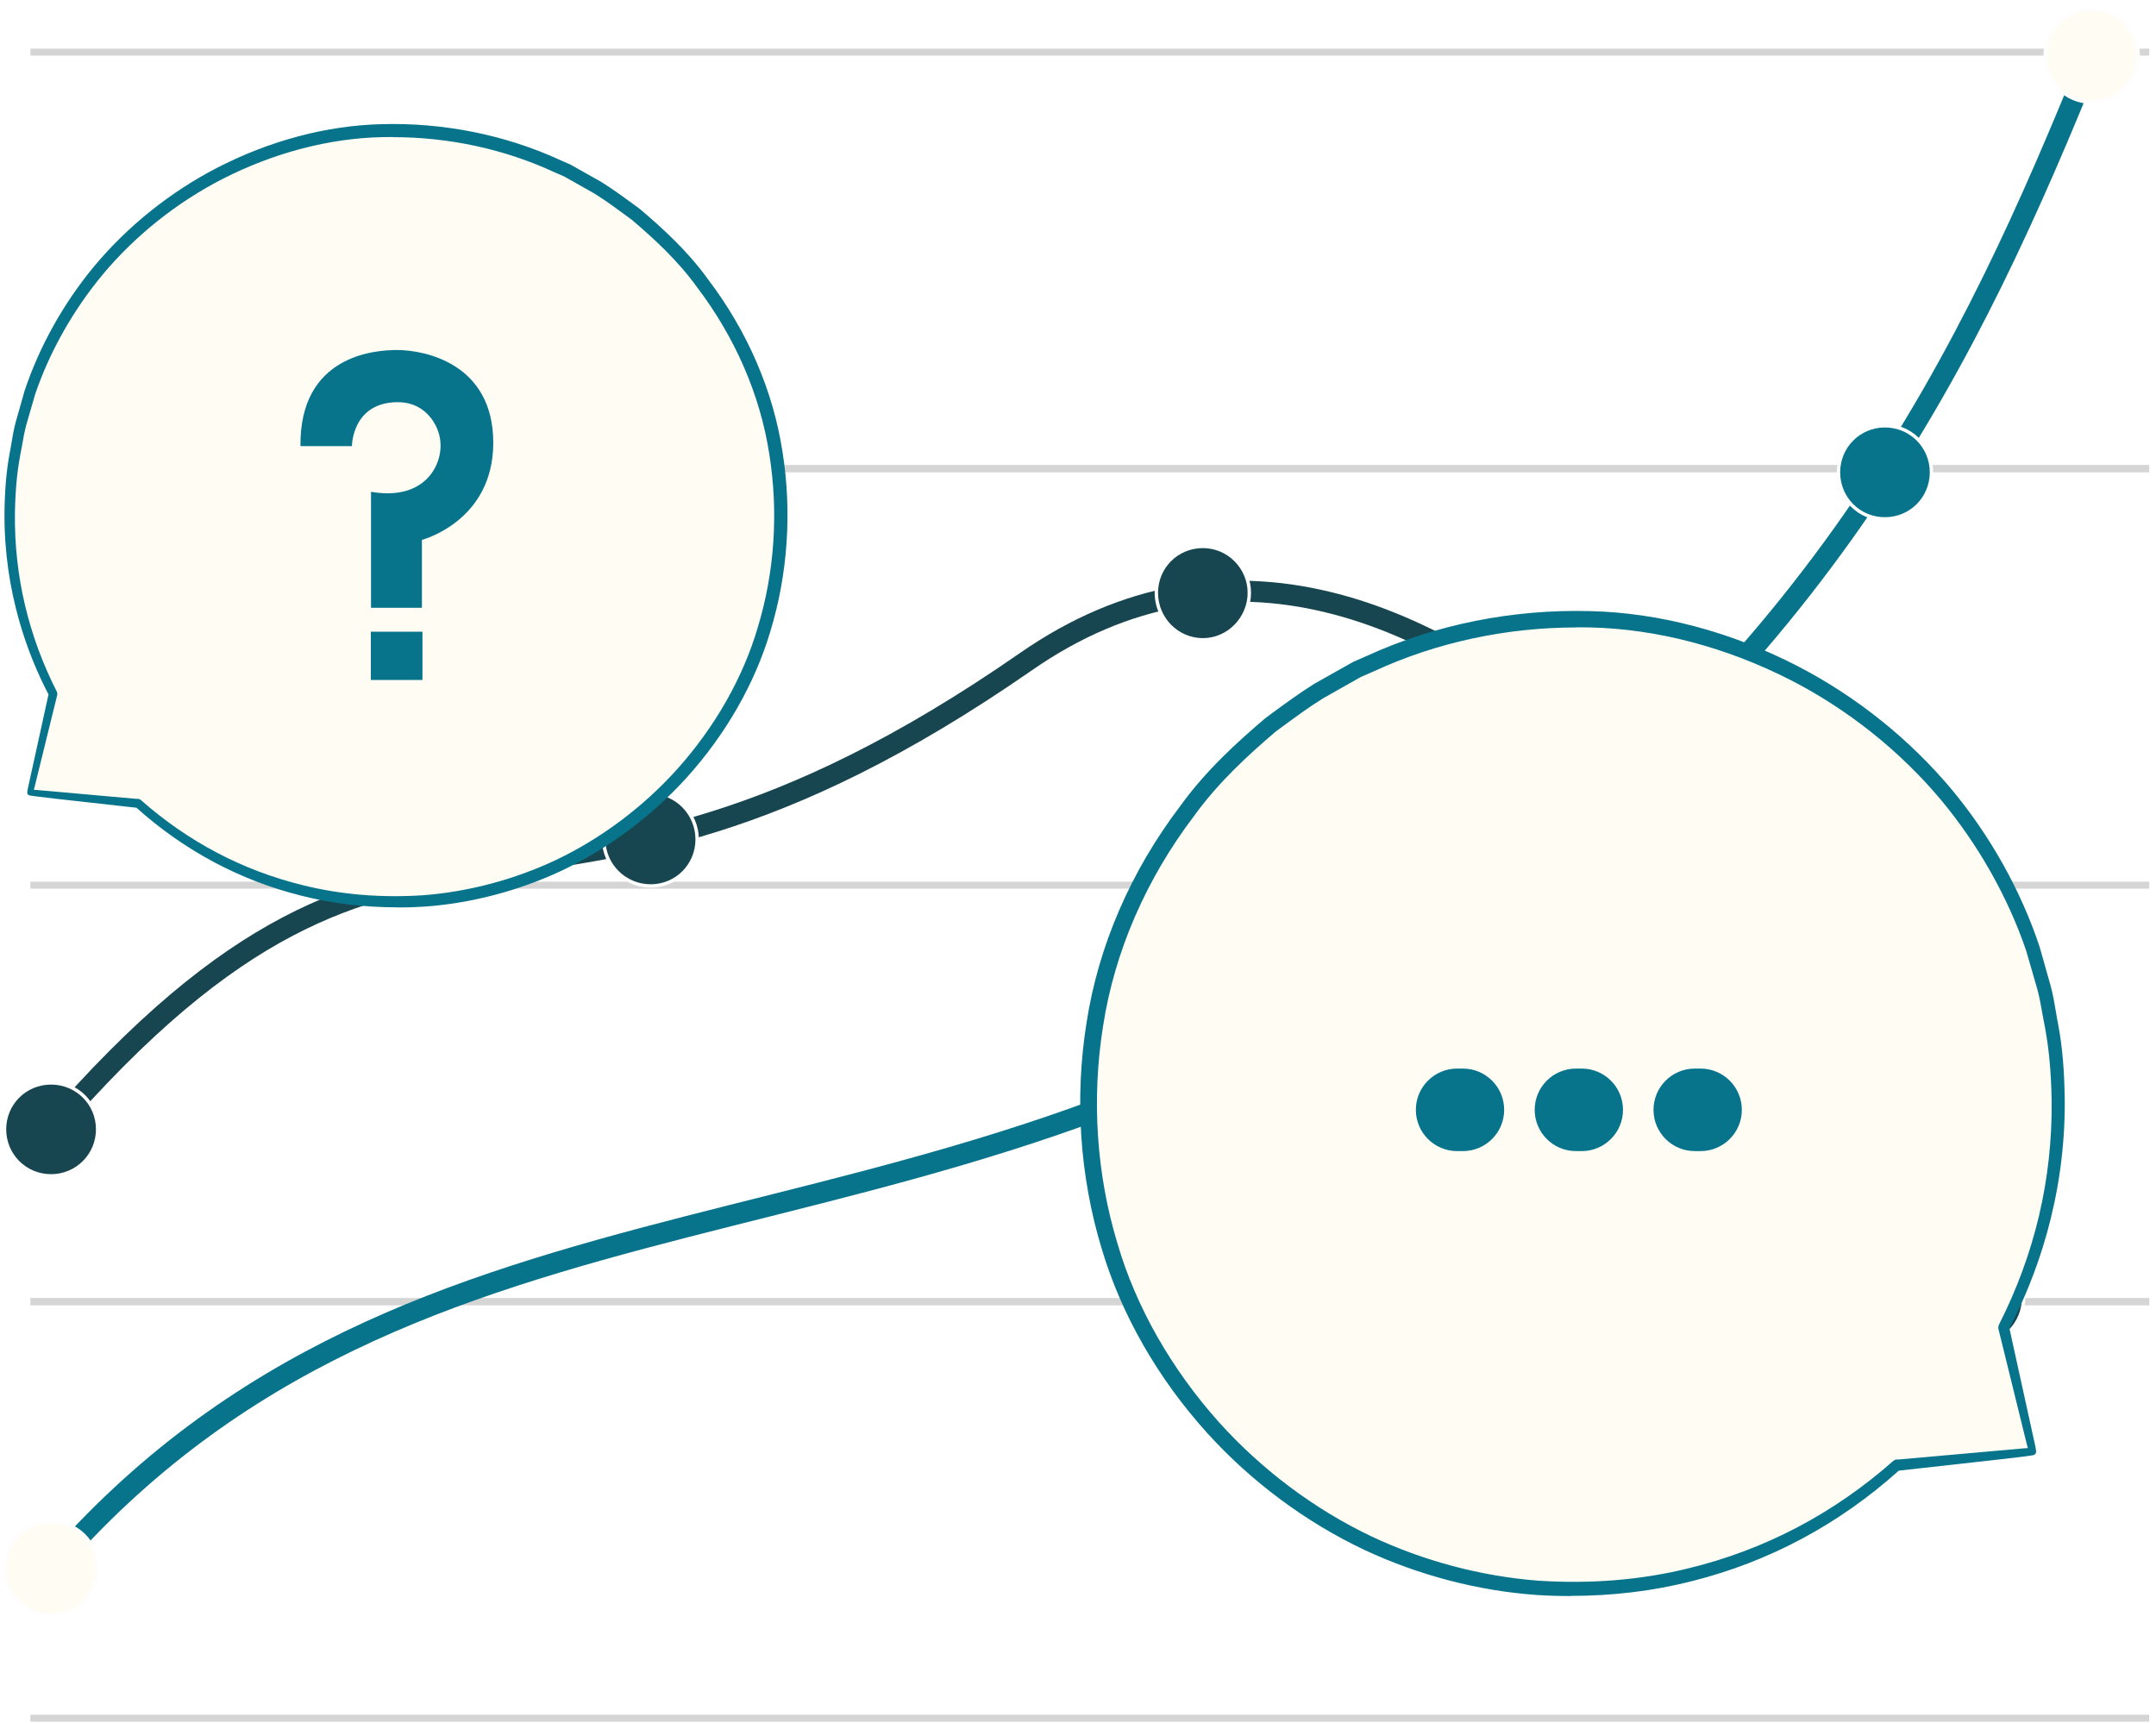
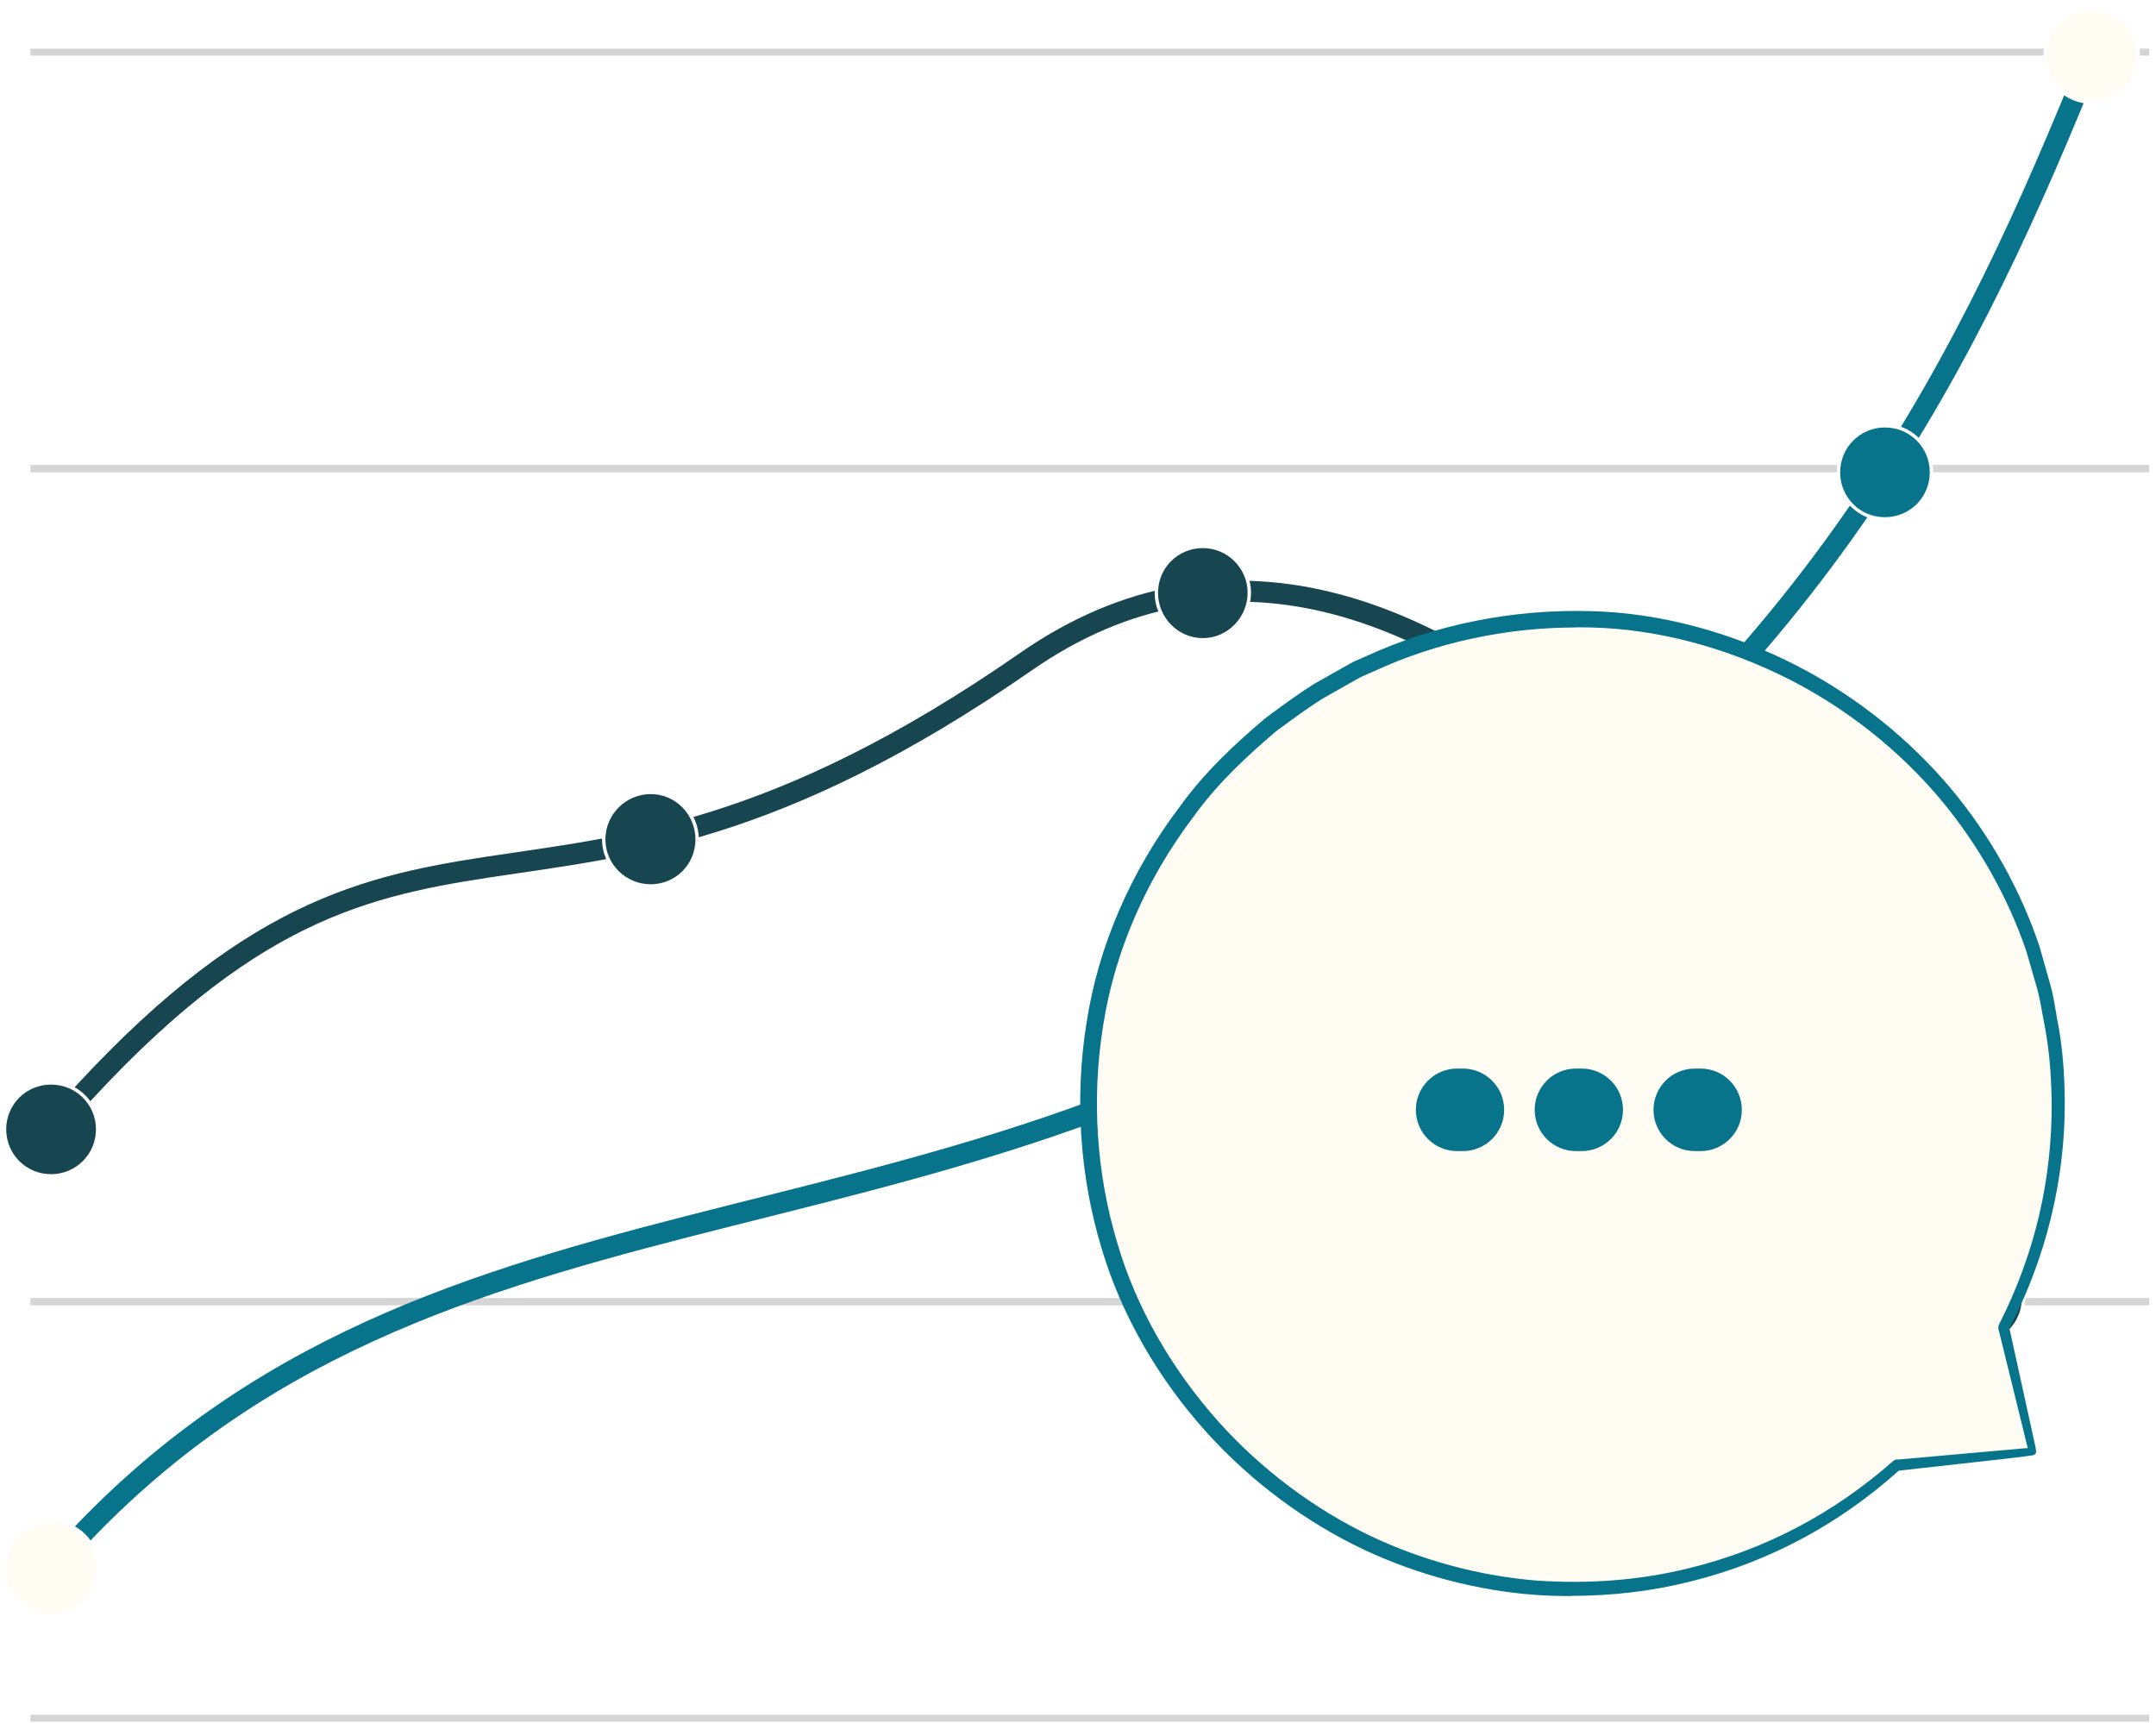
<svg xmlns="http://www.w3.org/2000/svg" width="239" height="191" viewBox="0 0 239 191" fill="none">
  <path d="M238.25 5.392H3.368V6.163H238.25V5.392Z" fill="#D5D5D5" />
  <path d="M238.25 51.542H3.368V52.362H238.25V51.542Z" fill="#D5D5D5" />
-   <path d="M238.25 97.742H3.368V98.513H238.25V97.742Z" fill="#D5D5D5" />
+   <path d="M238.25 97.742V98.513H238.25V97.742Z" fill="#D5D5D5" />
  <path d="M238.25 143.893H3.368V144.712H238.25V143.893Z" fill="#D5D5D5" />
  <path d="M238.25 190.092H3.368V190.863H238.25V190.092Z" fill="#D5D5D5" />
  <path d="M5.662 173.851C46.257 126.979 102.257 142.909 157.7 104.429C202.162 73.536 218.551 39.136 231.875 6.162" stroke="#07748B" stroke-width="2.327" stroke-miterlimit="10" />
-   <path fill-rule="evenodd" clip-rule="evenodd" d="M165.107 93.662C167.959 93.662 170.27 95.956 170.27 98.824C170.27 101.692 167.976 103.986 165.107 103.986C162.239 103.986 159.945 101.692 159.945 98.824C159.945 95.956 162.239 93.662 165.107 93.662Z" fill="#FFFCF4" stroke="#FEFEFE" stroke-width="0.377" stroke-miterlimit="10" />
  <path fill-rule="evenodd" clip-rule="evenodd" d="M208.947 47.2C211.815 47.2 214.11 49.494 214.11 52.362C214.11 55.23 211.815 57.525 208.947 57.525C206.079 57.525 203.801 55.23 203.801 52.362C203.801 49.494 206.096 47.2 208.947 47.2Z" fill="#07748B" stroke="#FEFEFE" stroke-width="0.377" stroke-miterlimit="10" />
  <path fill-rule="evenodd" clip-rule="evenodd" d="M231.875 1C234.743 1 237.037 3.294 237.037 6.162C237.037 9.03 234.743 11.325 231.875 11.325C229.007 11.325 226.712 9.03 226.712 6.162C226.712 3.294 229.007 1 231.875 1Z" fill="#FFFCF4" stroke="#FEFEFE" stroke-width="0.377" stroke-miterlimit="10" />
  <path fill-rule="evenodd" clip-rule="evenodd" d="M5.662 168.705C8.53 168.705 10.825 171 10.825 173.868C10.825 176.736 8.53 179.079 5.662 179.079C2.794 179.079 0.5 176.736 0.5 173.868C0.5 171 2.794 168.705 5.662 168.705Z" fill="#FFFCF4" stroke="#FEFEFE" stroke-width="0.377" stroke-miterlimit="10" />
  <path d="M5.662 125.209C46.257 78.289 58.303 111.836 113.745 73.339C158.208 42.447 205.637 111.017 219.469 144.712" stroke="#174650" stroke-width="2.327" stroke-miterlimit="10" />
  <path fill-rule="evenodd" clip-rule="evenodd" d="M5.662 120.047C8.53 120.047 10.825 122.341 10.825 125.193C10.825 128.045 8.53 130.355 5.662 130.355C2.794 130.355 0.5 128.061 0.5 125.193C0.5 122.325 2.794 120.047 5.662 120.047Z" fill="#174650" stroke="#FEFEFE" stroke-width="0.377" stroke-miterlimit="10" />
  <path fill-rule="evenodd" clip-rule="evenodd" d="M72.135 87.843C74.986 87.843 77.281 90.187 77.281 93.055C77.281 95.923 74.986 98.217 72.135 98.217C69.283 98.217 66.923 95.923 66.923 93.055C66.923 90.187 69.267 87.843 72.135 87.843Z" fill="#174650" stroke="#FEFEFE" stroke-width="0.377" stroke-miterlimit="10" />
  <path fill-rule="evenodd" clip-rule="evenodd" d="M133.346 60.573C136.198 60.573 138.492 62.916 138.492 65.719C138.492 68.521 136.198 70.93 133.346 70.93C130.495 70.93 128.184 68.587 128.184 65.719C128.184 62.851 130.478 60.573 133.346 60.573Z" fill="#174650" stroke="#FEFEFE" stroke-width="0.377" stroke-miterlimit="10" />
  <path fill-rule="evenodd" clip-rule="evenodd" d="M219.174 138.73C222.025 138.73 224.32 141.025 224.32 143.877C224.32 146.728 222.025 149.088 219.174 149.088C216.322 149.088 214.011 146.745 214.011 143.877C214.011 141.008 216.306 138.73 219.174 138.73Z" fill="#174650" stroke="#FEFEFE" stroke-width="0.377" stroke-miterlimit="10" />
  <g clip-path="url(#clip0_2551_18332)">
    <g filter="url(#filter0_b_2551_18332)">
      <path d="M224.541 157.421C224.016 155.037 223.255 151.604 222.275 147.19C225.335 141.357 228.48 132.766 228.43 122.079C228.413 119.408 228.244 116.617 227.736 113.777C227.449 112.356 227.263 110.885 226.891 109.448C226.485 108.01 226.062 106.539 225.64 105.051C223.661 99.166 220.482 93.248 216.035 87.871C211.571 82.527 205.821 77.759 199.057 74.241C192.293 70.758 184.498 68.391 176.263 68.188C168.079 67.951 159.539 69.49 151.642 73.108L150.154 73.751L148.734 74.546L145.876 76.169C144.016 77.319 142.24 78.655 140.465 79.957C137.1 82.832 133.802 85.909 131.147 89.579C125.736 96.698 122.118 104.983 120.815 113.472C119.463 121.944 120.105 130.5 122.473 138.262C124.789 146.074 129 152.94 134.056 158.554C139.129 164.168 145.132 168.497 151.388 171.456C157.662 174.382 164.155 175.954 170.311 176.394C176.483 176.783 182.283 176.191 187.44 174.872C197.789 172.268 205.314 167.093 210.269 162.629C215.105 162.088 218.859 161.665 221.463 161.378C222.68 161.226 223.627 161.124 224.321 161.04C224.963 160.955 225.251 160.904 225.251 160.904C225.251 160.904 225.217 160.617 225.082 160.025C224.946 159.382 224.76 158.52 224.524 157.387L224.541 157.421Z" fill="#FFFCF4" />
    </g>
    <path d="M162.168 118.46H161.526C159 118.46 156.952 120.508 156.952 123.035C156.952 125.561 159 127.609 161.526 127.609H162.168C164.695 127.609 166.742 125.561 166.742 123.035C166.742 120.508 164.695 118.46 162.168 118.46Z" fill="#07748B" />
    <path d="M175.341 118.46H174.699C172.172 118.46 170.125 120.508 170.125 123.035C170.125 125.561 172.172 127.609 174.699 127.609H175.341C177.867 127.609 179.915 125.561 179.915 123.035C179.915 120.508 177.867 118.46 175.341 118.46Z" fill="#07748B" />
    <path d="M188.514 118.46H187.871C185.345 118.46 183.297 120.508 183.297 123.035C183.297 125.561 185.345 127.609 187.871 127.609H188.514C191.04 127.609 193.088 125.561 193.088 123.035C193.088 120.508 191.04 118.46 188.514 118.46Z" fill="#07748B" />
    <path d="M225.318 160.922C225.318 160.922 225.014 160.972 224.388 161.057C223.695 161.141 222.748 161.243 221.53 161.395C218.926 161.683 215.155 162.105 210.285 162.646C210.167 162.646 210.065 162.579 210.049 162.46C210.049 162.41 210.049 162.359 210.082 162.325C210.082 162.325 210.082 162.325 210.082 162.291L210.404 162.562C205.449 167.043 197.89 172.251 187.491 174.872C182.333 176.191 176.516 176.783 170.361 176.394C164.206 175.954 157.713 174.382 151.439 171.456C145.182 168.514 139.179 164.168 134.106 158.554C129.05 152.957 124.823 146.075 122.523 138.262C120.156 130.501 119.513 121.944 120.866 113.473C122.168 104.984 125.787 96.681 131.198 89.579C133.853 85.909 137.15 82.815 140.515 79.957C142.308 78.655 144.066 77.319 145.926 76.169L148.784 74.546L150.205 73.751L151.693 73.109C159.606 69.473 168.129 67.934 176.33 68.171C184.549 68.374 192.361 70.741 199.125 74.225C205.906 77.742 211.655 82.511 216.102 87.854C220.55 93.231 223.729 99.15 225.707 105.035C226.13 106.523 226.553 107.994 226.958 109.431C227.33 110.885 227.516 112.356 227.804 113.76C228.328 116.601 228.48 119.391 228.497 122.063C228.531 132.8 225.386 141.408 222.308 147.242V147.106C223.306 151.554 224.067 155.003 224.608 157.404C224.845 158.52 225.031 159.4 225.166 160.042C225.284 160.634 225.352 160.922 225.335 160.922C225.335 160.922 225.234 160.6 225.081 159.992C224.912 159.349 224.693 158.47 224.405 157.337C223.83 154.986 223.002 151.587 221.919 147.208C221.919 147.157 221.919 147.106 221.936 147.072C224.912 141.222 227.956 132.682 227.838 122.08C227.787 119.442 227.618 116.685 227.094 113.878C226.806 112.475 226.62 111.038 226.231 109.6C225.825 108.18 225.403 106.742 224.98 105.271C223.002 99.488 219.839 93.671 215.443 88.395C211.029 83.153 205.365 78.469 198.685 75.036C192.023 71.638 184.363 69.321 176.28 69.135C168.247 68.915 159.86 70.437 152.132 74.005L150.661 74.647L149.258 75.425L146.451 77.015C144.624 78.148 142.883 79.45 141.141 80.735C137.827 83.559 134.597 86.586 131.993 90.188C126.683 97.154 123.132 105.305 121.847 113.625C120.511 121.927 121.137 130.349 123.453 137.958C125.702 145.618 129.845 152.382 134.783 157.912C139.754 163.441 145.656 167.719 151.794 170.662C157.966 173.57 164.341 175.143 170.412 175.616C176.483 176.022 182.215 175.498 187.339 174.23C197.62 171.71 205.162 166.637 210.133 162.257C210.218 162.173 210.353 162.19 210.421 162.257C210.488 162.325 210.488 162.427 210.438 162.511V162.545L210.251 162.224C215.071 161.784 218.808 161.463 221.395 161.226C222.646 161.124 223.61 161.04 224.32 160.989C224.98 160.938 225.335 160.922 225.335 160.922H225.318Z" fill="#07748B" />
    <path d="M174.149 176.935C172.897 176.935 171.629 176.901 170.344 176.817C163.867 176.36 157.273 174.635 151.27 171.828C144.742 168.751 138.706 164.253 133.802 158.842C128.323 152.771 124.282 145.686 122.117 138.398C119.699 130.416 119.107 121.775 120.443 113.405C121.745 104.899 125.347 96.563 130.859 89.325C133.683 85.402 137.201 82.223 140.244 79.636L140.988 79.078C142.51 77.962 144.083 76.812 145.706 75.797L150.001 73.379L151.54 72.703C159.15 69.219 167.74 67.511 176.33 67.748C183.973 67.934 191.921 70.048 199.294 73.853C205.821 77.235 211.739 81.986 216.406 87.584C220.651 92.707 223.999 98.693 226.079 104.899L227.33 109.313C227.584 110.276 227.753 111.24 227.905 112.17C227.99 112.678 228.074 113.185 228.176 113.675C228.632 116.161 228.852 118.816 228.886 122.063C228.937 133.02 225.605 141.78 222.748 147.241L225.538 159.941C225.639 160.38 225.69 160.651 225.707 160.837C225.707 160.837 225.707 160.837 225.707 160.854C225.707 160.854 225.707 160.888 225.707 160.905C225.707 161.108 225.656 161.175 225.521 161.26C225.47 161.294 225.419 161.31 225.352 161.327C225.284 161.327 224.98 161.395 224.405 161.463L221.547 161.801L210.488 163.035C203.825 169.004 196.115 173.13 187.575 175.278C183.28 176.377 178.765 176.918 174.115 176.918L174.149 176.935ZM174.774 69.558C166.962 69.558 159.234 71.215 152.318 74.411L150.847 75.053L146.687 77.404C145.148 78.351 143.643 79.467 142.189 80.532L141.411 81.107C138.469 83.61 135.07 86.704 132.364 90.458C127.038 97.476 123.554 105.508 122.286 113.709C120.984 121.809 121.542 130.162 123.876 137.856C125.939 144.908 129.845 151.756 135.121 157.658C139.855 162.917 145.689 167.297 151.997 170.306C157.797 173.046 164.189 174.737 170.462 175.227C176.296 175.616 181.944 175.16 187.254 173.841C195.641 171.795 203.251 167.804 209.879 161.953C210.031 161.818 210.234 161.767 210.42 161.801L224.286 160.566C224.489 160.566 224.641 160.533 224.794 160.533C224.76 160.414 224.726 160.262 224.675 160.093L221.53 147.309C221.496 147.157 221.53 147.005 221.581 146.869C225.555 139.057 227.516 130.721 227.432 122.08C227.381 118.917 227.144 116.347 226.704 113.963C226.603 113.472 226.518 112.965 226.417 112.441C226.265 111.545 226.096 110.615 225.859 109.718L224.608 105.39C222.562 99.403 219.281 93.62 215.155 88.666C210.623 83.255 204.874 78.672 198.533 75.408C191.38 71.756 183.703 69.727 176.313 69.558C175.806 69.558 175.299 69.541 174.808 69.541L174.774 69.558ZM174.673 68.577C166.742 68.577 158.913 70.268 151.895 73.481L150.39 74.14L146.146 76.524C144.556 77.505 143.001 78.655 141.496 79.754L140.769 80.278C137.776 82.815 134.326 85.96 131.536 89.816C126.108 96.968 122.574 105.17 121.288 113.54C119.969 121.792 120.544 130.298 122.946 138.144C125.076 145.331 129.05 152.281 134.444 158.267C139.281 163.61 145.216 168.024 151.642 171.067C152.386 171.423 153.147 171.744 153.924 172.065C153.164 171.744 152.403 171.406 151.659 171.05C145.25 167.99 139.314 163.559 134.512 158.216C129.135 152.23 125.195 145.263 123.081 138.093C120.714 130.264 120.156 121.792 121.474 113.574C122.76 105.237 126.294 97.053 131.705 89.951C134.461 86.129 137.911 83.001 140.904 80.431L141.699 79.839C143.17 78.757 144.692 77.641 146.264 76.66L150.475 74.275L151.98 73.616C159.42 70.2 167.841 68.509 176.296 68.729C183.804 68.898 191.6 70.944 198.871 74.664C205.314 77.979 211.147 82.629 215.764 88.125C216.068 88.497 216.373 88.852 216.66 89.224C216.373 88.852 216.068 88.48 215.764 88.108C211.164 82.595 205.347 77.911 198.905 74.58C191.633 70.843 183.821 68.763 176.296 68.577C175.738 68.577 175.197 68.56 174.656 68.56L174.673 68.577Z" fill="#07748B" />
  </g>
  <g clip-path="url(#clip1_2551_18332)">
    <g filter="url(#filter1_b_2551_18332)">
      <path d="M3.885 85.081C4.302 83.185 4.907 80.455 5.687 76.945C3.253 72.305 0.752 65.473 0.792 56.974C0.805 54.849 0.94 52.63 1.343 50.37C1.572 49.241 1.72 48.071 2.016 46.928C2.339 45.784 2.675 44.614 3.011 43.431C4.584 38.751 7.113 34.044 10.65 29.767C14.2 25.517 18.773 21.725 24.152 18.928C29.531 16.157 35.731 14.275 42.281 14.113C48.79 13.925 55.581 15.149 61.861 18.027L63.045 18.538L64.175 19.17L66.448 20.461C67.927 21.375 69.339 22.438 70.751 23.473C73.427 25.76 76.05 28.207 78.161 31.126C82.465 36.787 85.343 43.377 86.378 50.128C87.454 56.866 86.943 63.671 85.06 69.844C83.218 76.057 79.869 81.517 75.848 85.982C71.813 90.447 67.039 93.89 62.063 96.243C57.074 98.57 51.91 99.82 47.014 100.17C42.106 100.479 37.493 100.009 33.391 98.96C25.161 96.889 19.176 92.773 15.236 89.223C11.389 88.793 8.404 88.456 6.333 88.228C5.364 88.107 4.611 88.026 4.06 87.959C3.549 87.892 3.32 87.851 3.32 87.851C3.32 87.851 3.347 87.623 3.455 87.152C3.562 86.641 3.71 85.955 3.899 85.054L3.885 85.081Z" fill="#FFFCF4" />
    </g>
    <path d="M3.333 87.865C3.333 87.865 3.576 87.905 4.073 87.972C4.625 88.04 5.378 88.12 6.346 88.241C8.417 88.47 11.416 88.806 15.289 89.237C15.383 89.237 15.464 89.183 15.477 89.088C15.477 89.048 15.477 89.008 15.45 88.981C15.45 88.981 15.45 88.981 15.45 88.954L15.195 89.169C19.135 92.733 25.147 96.875 33.418 98.96C37.52 100.009 42.146 100.479 47.041 100.17C51.936 99.82 57.1 98.57 62.09 96.243C67.066 93.903 71.84 90.447 75.875 85.982C79.896 81.531 83.258 76.057 85.087 69.844C86.969 63.671 87.481 56.866 86.405 50.128C85.369 43.377 82.491 36.774 78.188 31.126C76.076 28.207 73.454 25.746 70.778 23.473C69.352 22.438 67.953 21.375 66.474 20.461L64.201 19.17L63.072 18.538L61.888 18.027C55.594 15.135 48.816 13.912 42.294 14.1C35.758 14.261 29.544 16.144 24.165 18.914C18.772 21.712 14.2 25.504 10.663 29.754C7.126 34.031 4.598 38.737 3.024 43.417C2.688 44.601 2.352 45.771 2.029 46.914C1.733 48.071 1.585 49.241 1.357 50.357C0.94 52.616 0.819 54.835 0.805 56.96C0.778 65.5 3.28 72.345 5.727 76.985V76.877C4.934 80.414 4.329 83.158 3.898 85.067C3.71 85.955 3.562 86.654 3.454 87.165C3.36 87.636 3.307 87.865 3.32 87.865C3.32 87.865 3.401 87.609 3.522 87.125C3.656 86.614 3.831 85.915 4.06 85.014C4.517 83.144 5.176 80.441 6.037 76.958C6.037 76.918 6.037 76.877 6.023 76.85C3.656 72.197 1.236 65.406 1.33 56.974C1.37 54.876 1.504 52.684 1.921 50.451C2.15 49.335 2.298 48.192 2.607 47.049C2.93 45.919 3.266 44.776 3.602 43.606C5.176 39.006 7.691 34.38 11.187 30.184C14.697 26.015 19.203 22.29 24.515 19.56C29.814 16.857 35.906 15.014 42.334 14.866C48.722 14.691 55.392 15.902 61.538 18.739L62.709 19.251L63.825 19.869L66.057 21.133C67.51 22.034 68.895 23.07 70.28 24.092C72.916 26.338 75.484 28.745 77.556 31.61C81.778 37.151 84.603 43.633 85.625 50.249C86.687 56.852 86.189 63.55 84.347 69.602C82.558 75.694 79.264 81.073 75.337 85.471C71.383 89.868 66.689 93.271 61.807 95.611C56.899 97.924 51.829 99.175 47.001 99.551C42.173 99.874 37.614 99.457 33.539 98.449C25.362 96.445 19.364 92.41 15.41 88.927C15.343 88.86 15.235 88.873 15.182 88.927C15.128 88.981 15.128 89.062 15.168 89.129V89.156L15.316 88.9C11.483 88.551 8.511 88.295 6.454 88.107C5.458 88.026 4.692 87.959 4.127 87.918C3.602 87.878 3.32 87.865 3.32 87.865H3.333Z" fill="#07748B" />
    <path d="M44.029 100.6C45.024 100.6 46.033 100.573 47.055 100.506C52.206 100.143 57.45 98.771 62.225 96.539C67.416 94.091 72.217 90.514 76.117 86.21C80.474 81.382 83.689 75.748 85.41 69.951C87.333 63.604 87.804 56.731 86.741 50.075C85.706 43.31 82.841 36.68 78.457 30.924C76.211 27.804 73.414 25.276 70.993 23.218L70.401 22.774C69.191 21.886 67.94 20.972 66.649 20.165L63.233 18.242L62.01 17.704C55.958 14.934 49.126 13.575 42.294 13.764C36.215 13.912 29.895 15.593 24.031 18.619C18.84 21.308 14.133 25.087 10.421 29.539C7.046 33.614 4.383 38.374 2.729 43.31L1.733 46.82C1.532 47.587 1.397 48.353 1.276 49.093C1.209 49.496 1.142 49.9 1.061 50.29C0.698 52.267 0.523 54.378 0.496 56.96C0.456 65.675 3.105 72.641 5.378 76.985L3.159 87.085C3.078 87.434 3.038 87.65 3.025 87.797C3.025 87.797 3.025 87.797 3.025 87.811C3.025 87.811 3.025 87.838 3.025 87.851C3.025 88.013 3.065 88.066 3.172 88.134C3.213 88.16 3.253 88.174 3.307 88.187C3.361 88.187 3.603 88.241 4.06 88.295L6.333 88.564L15.128 89.546C20.427 94.293 26.559 97.575 33.351 99.282C36.767 100.157 40.358 100.587 44.056 100.587L44.029 100.6ZM43.531 15.203C49.745 15.203 55.891 16.52 61.391 19.062L62.561 19.573L65.869 21.443C67.093 22.196 68.29 23.083 69.447 23.931L70.065 24.388C72.405 26.378 75.108 28.839 77.26 31.825C81.496 37.406 84.267 43.794 85.275 50.316C86.311 56.758 85.867 63.402 84.011 69.521C82.371 75.129 79.264 80.576 75.068 85.269C71.302 89.452 66.663 92.935 61.646 95.329C57.034 97.507 51.95 98.852 46.961 99.242C42.321 99.551 37.829 99.188 33.606 98.139C26.936 96.512 20.884 93.338 15.612 88.685C15.491 88.577 15.33 88.537 15.182 88.564L4.154 87.582C3.993 87.582 3.872 87.555 3.751 87.555C3.778 87.461 3.805 87.34 3.845 87.206L6.346 77.039C6.373 76.918 6.346 76.797 6.306 76.689C3.146 70.476 1.586 63.846 1.653 56.974C1.693 54.459 1.881 52.414 2.231 50.518C2.312 50.128 2.379 49.725 2.46 49.308C2.581 48.595 2.715 47.855 2.903 47.143L3.899 43.7C5.526 38.939 8.135 34.34 11.416 30.399C15.021 26.096 19.593 22.451 24.636 19.856C30.325 16.951 36.431 15.337 42.307 15.203C42.711 15.203 43.114 15.189 43.504 15.189L43.531 15.203ZM43.612 14.422C49.919 14.422 56.146 15.767 61.727 18.323L62.924 18.847L66.3 20.743C67.564 21.523 68.801 22.438 69.998 23.312L70.576 23.729C72.957 25.746 75.7 28.248 77.919 31.314C82.236 37.002 85.047 43.525 86.069 50.182C87.118 56.745 86.661 63.51 84.751 69.75C83.056 75.465 79.896 80.993 75.606 85.753C71.76 90.003 67.039 93.513 61.929 95.934C61.337 96.216 60.732 96.472 60.113 96.727C60.718 96.472 61.324 96.203 61.915 95.92C67.012 93.486 71.733 89.963 75.552 85.713C79.829 80.952 82.962 75.411 84.643 69.709C86.526 63.483 86.97 56.745 85.921 50.209C84.899 43.579 82.088 37.07 77.785 31.421C75.593 28.382 72.849 25.894 70.469 23.85L69.837 23.379C68.666 22.518 67.456 21.631 66.206 20.851L62.857 18.955L61.66 18.43C55.742 15.714 49.045 14.369 42.321 14.544C36.35 14.678 30.15 16.305 24.367 19.264C19.243 21.9 14.604 25.598 10.932 29.969C10.69 30.265 10.448 30.547 10.22 30.843C10.448 30.547 10.69 30.251 10.932 29.956C14.59 25.571 19.216 21.846 24.34 19.197C30.123 16.225 36.336 14.57 42.321 14.422C42.765 14.422 43.195 14.409 43.626 14.409L43.612 14.422Z" fill="#07748B" />
    <path d="M33.307 49.459H39.012C39.012 49.459 39.012 44.664 43.994 44.585C46.584 44.536 47.919 46.236 48.462 47.531C49.095 49.034 48.907 50.754 48.057 52.148C47.088 53.739 44.973 55.193 41.127 54.52V67.382H46.772V59.849C46.772 59.849 54.681 57.803 54.681 49.083C54.681 40.364 47.197 38.802 43.994 38.802C41.542 38.802 33.199 39.395 33.307 49.459Z" fill="#07748B" />
    <path d="M46.831 70.031H41.107V75.38H46.831V70.031Z" fill="#07748B" />
  </g>
  <defs>
    <filter id="filter0_b_2551_18332" x="108.117" y="56.164" width="132.314" height="132.348" color-interpolation-filters="sRGB">
      <feFlood flood-opacity="0" result="BackgroundImageFix" />
      <feGaussianBlur in="BackgroundImageFix" stdDeviation="6" />
      <feComposite in2="SourceAlpha" operator="in" result="effect1_backgroundBlur_2551_18332" />
      <feBlend mode="normal" in="SourceGraphic" in2="effect1_backgroundBlur_2551_18332" result="shape" />
    </filter>
    <filter id="filter1_b_2551_18332" x="-8.752" y="4.551" width="105.23" height="105.256" color-interpolation-filters="sRGB">
      <feFlood flood-opacity="0" result="BackgroundImageFix" />
      <feGaussianBlur in="BackgroundImageFix" stdDeviation="4.772" />
      <feComposite in2="SourceAlpha" operator="in" result="effect1_backgroundBlur_2551_18332" />
      <feBlend mode="normal" in="SourceGraphic" in2="effect1_backgroundBlur_2551_18332" result="shape" />
    </filter>
    <clipPath id="clip0_2551_18332">
      <rect width="109.17" height="109.204" fill="white" transform="translate(119.75 67.731)" />
    </clipPath>
    <clipPath id="clip1_2551_18332">
-       <rect width="86.823" height="86.85" fill="white" transform="translate(0.5 13.75)" />
-     </clipPath>
+       </clipPath>
  </defs>
</svg>